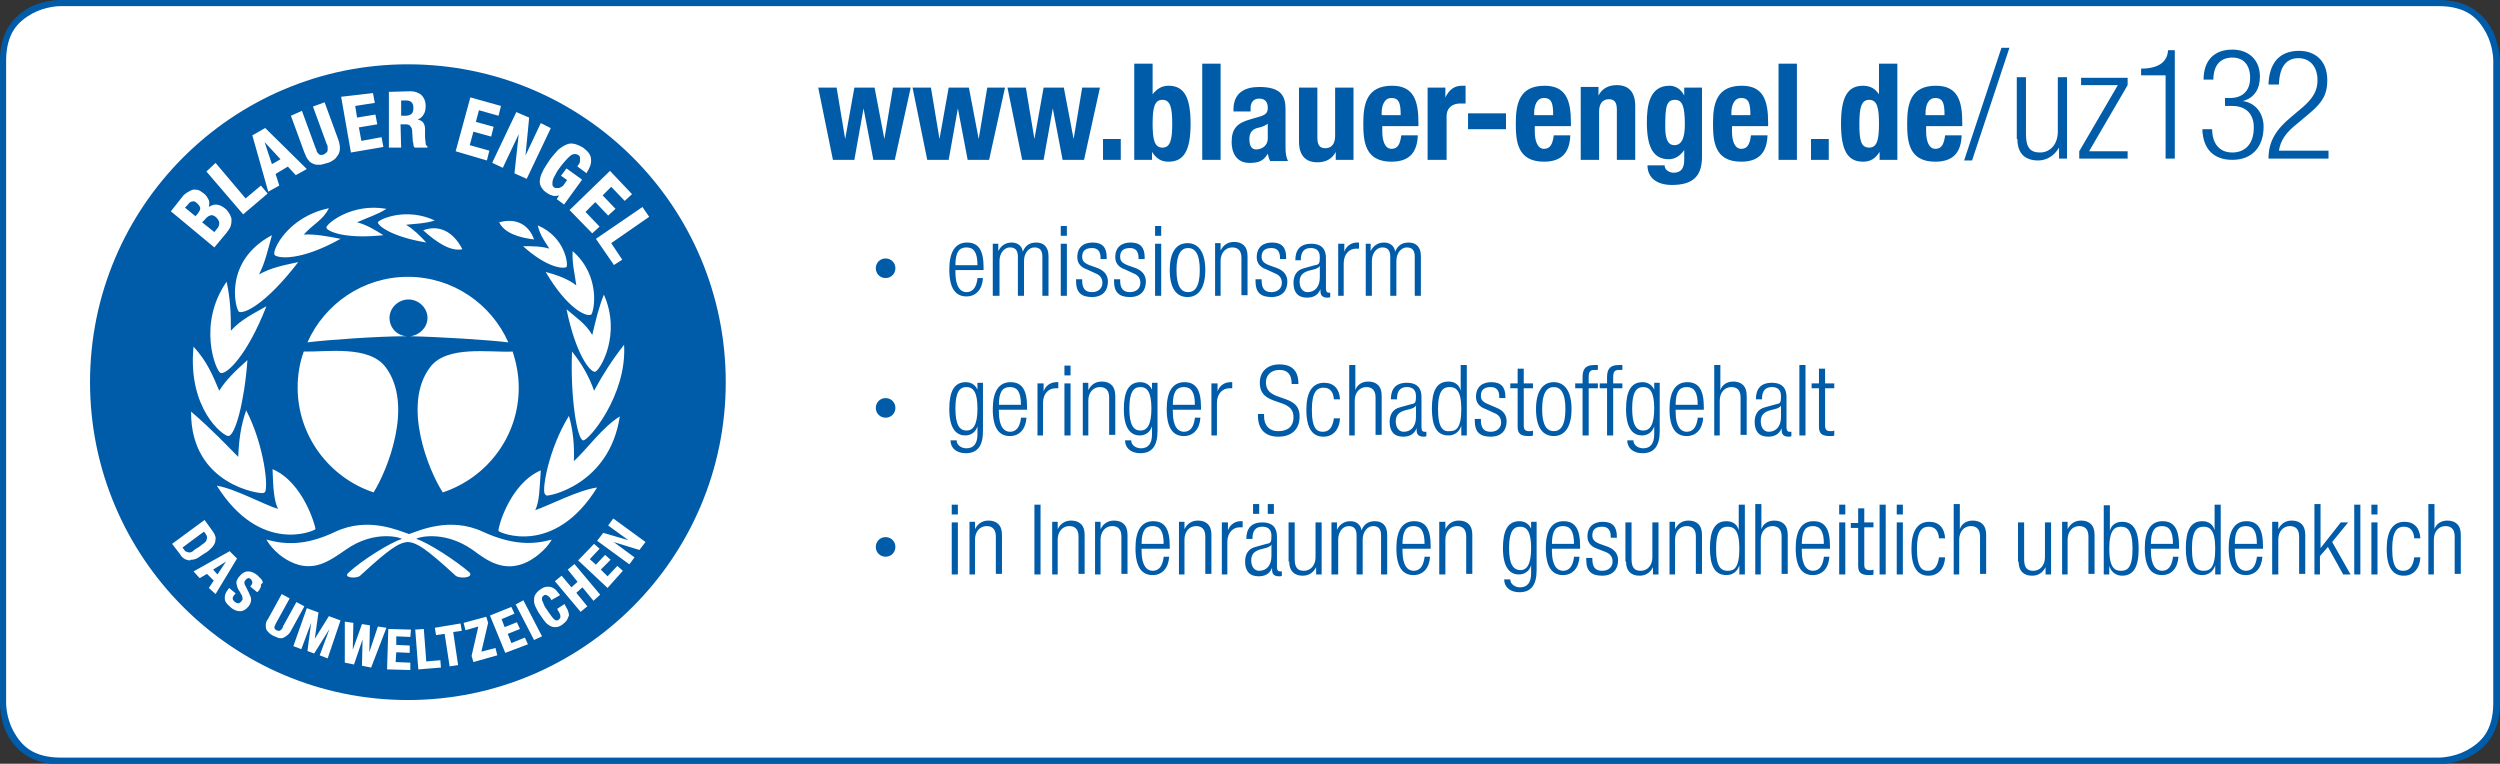
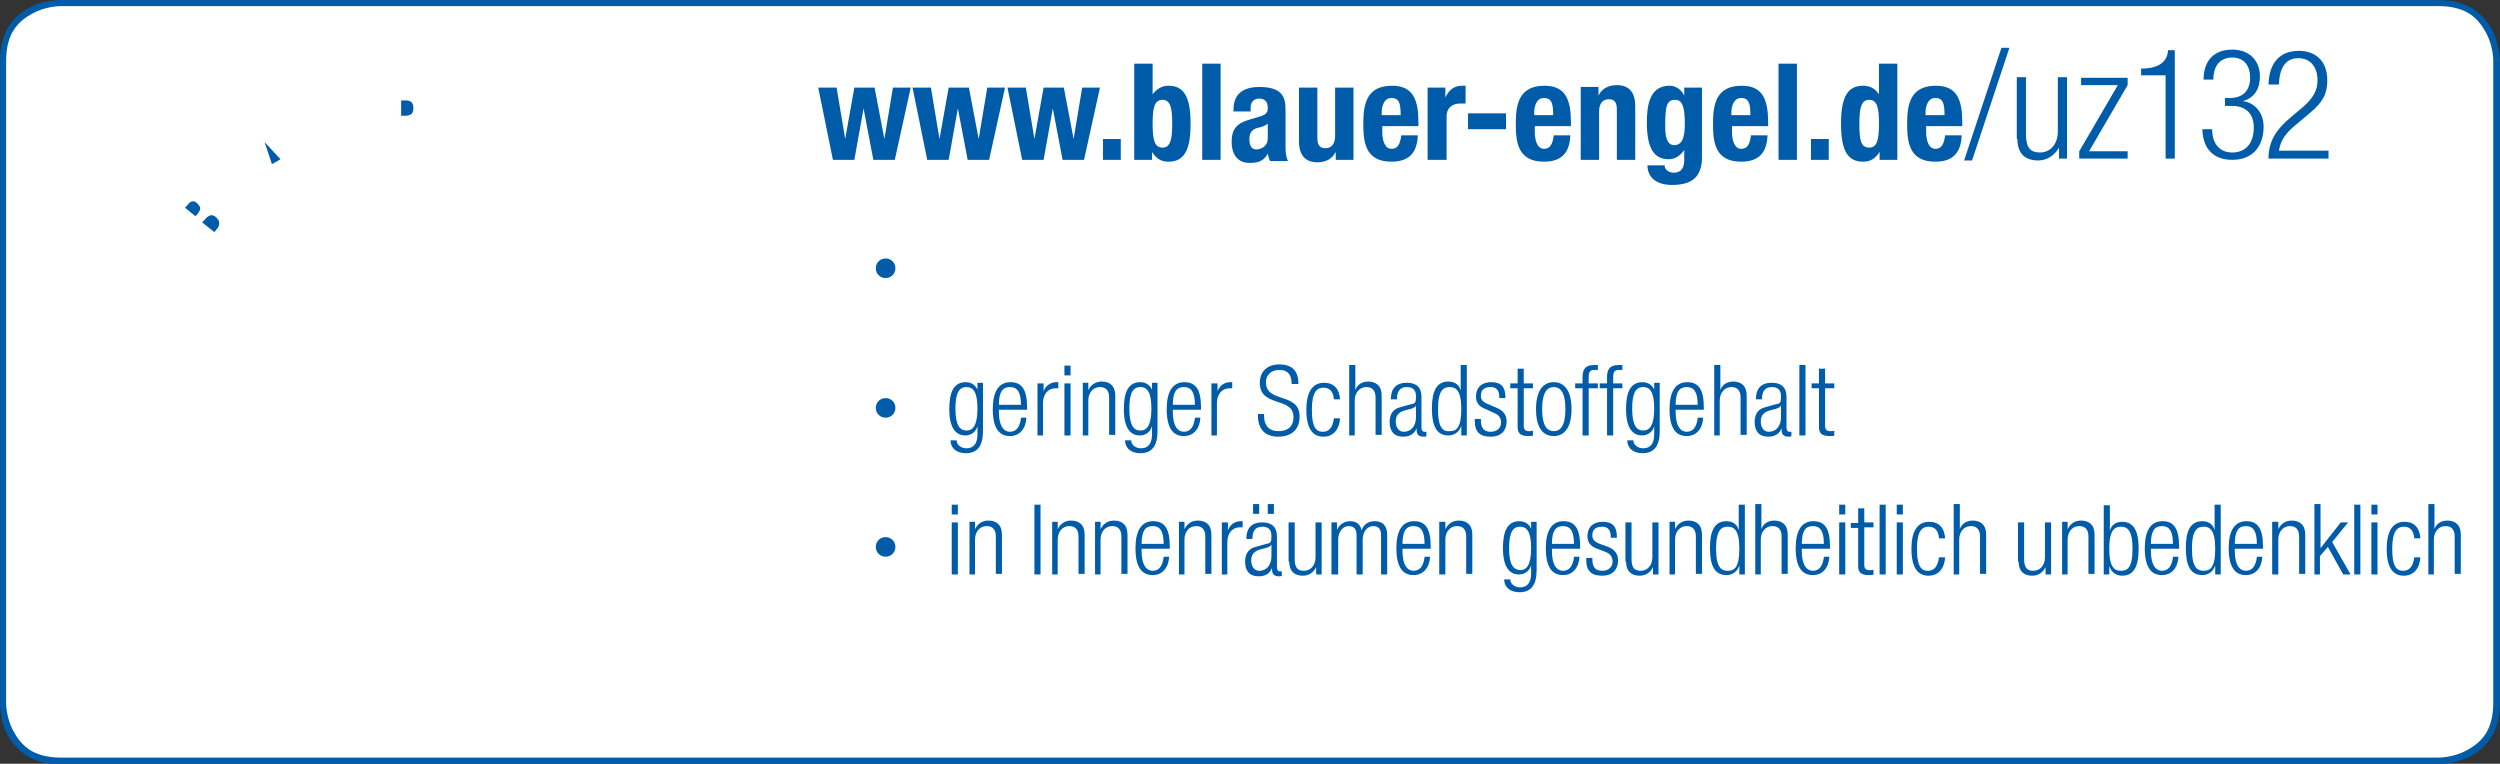
<svg xmlns="http://www.w3.org/2000/svg" xmlns:xlink="http://www.w3.org/1999/xlink" version="1.1" id="Ebene_1" x="0px" y="0px" viewBox="0 0 408.2 124.7" style="enable-background:new 0 0 408.2 124.7;" xml:space="preserve">
  <rect x="0" y="0" width="408.2" height="124.7" fill="#333333" stroke="none" />
  <style type="text/css">
	.st0{clip-path:url(#SVGID_00000147214159187526682170000012126198821233741733_);}
	.st1{clip-path:url(#SVGID_00000175294971435329979200000017867346294237119659_);fill:#FFFFFF;}
	.st2{clip-path:url(#SVGID_00000175294971435329979200000017867346294237119659_);fill:#005CA9;}
	.st3{clip-path:url(#SVGID_00000175294971435329979200000017867346294237119659_);}
	.st4{clip-path:url(#SVGID_00000114031370765257580120000006383864087299035327_);fill:#FFFFFF;}
	.st5{clip-path:url(#SVGID_00000114031370765257580120000006383864087299035327_);fill:#005CA9;}
	.st6{clip-path:url(#SVGID_00000147214159187526682170000012126198821233741733_);fill:#005CA9;}
</style>
  <g>
    <g>
      <defs>
        <rect id="SVGID_1_" width="408.2" height="124.7" />
      </defs>
      <clipPath id="SVGID_00000180366850585628352130000013634343197438478728_">
        <use xlink:href="#SVGID_1_" style="overflow:visible;" />
      </clipPath>
      <g style="clip-path:url(#SVGID_00000180366850585628352130000013634343197438478728_);">
        <defs>
          <rect id="SVGID_00000064346324478969410770000005345825188138929844_" width="408.2" height="124.7" />
        </defs>
        <clipPath id="SVGID_00000121251237860239041770000003778830496066083989_">
          <use xlink:href="#SVGID_00000064346324478969410770000005345825188138929844_" style="overflow:visible;" />
        </clipPath>
        <path style="clip-path:url(#SVGID_00000121251237860239041770000003778830496066083989_);fill:#FFFFFF;" d="M9.9,0.5     c-0.4,0-9.4,0.1-9.4,9.4v104.9c0,0.4,0.1,9.4,9.4,9.4h388.3c0.4,0,9.4-0.1,9.4-9.4V9.9c0-0.4-0.1-9.4-9.4-9.4H9.9L9.9,0.5z" />
        <path style="clip-path:url(#SVGID_00000121251237860239041770000003778830496066083989_);fill:#005CA9;" d="M9.9,0.5l0,0.5     C9.8,1,7.5,1,5.3,2.2c-1.1,0.6-2.2,1.4-3,2.6C1.5,6,1,7.7,1,9.9v104.9v0c0,0.1,0,2.4,1.2,4.6c0.6,1.1,1.4,2.2,2.6,3     c1.2,0.8,2.9,1.3,5.1,1.3h388.3c0.1,0,2.4,0,4.6-1.2c1.1-0.6,2.2-1.4,3-2.6c0.8-1.2,1.3-2.9,1.3-5.1V9.9v0c0-0.1,0-2.4-1.2-4.6     c-0.6-1.1-1.4-2.2-2.6-3c-1.2-0.8-2.9-1.3-5.1-1.3H9.9l0-1h0l0,1L9.9,0.5V1h0V0h388.3c2.4,0,4.3,0.6,5.7,1.5     c2.1,1.4,3.2,3.4,3.7,5.1c0.5,1.7,0.6,3.1,0.6,3.3v104.9c0,2.4-0.6,4.3-1.5,5.7c-1.4,2.1-3.4,3.2-5.1,3.7     c-1.7,0.5-3.1,0.6-3.3,0.6H9.9h0c-2.4,0-4.3-0.6-5.7-1.5c-2.1-1.4-3.2-3.4-3.7-5.1C0,116.4,0,115,0,114.8v0V9.9     c0-2.4,0.6-4.3,1.5-5.7c1.4-2.1,3.4-3.2,5.1-3.7C8.3,0,9.7,0,9.9,0l0,1V0.5z" />
        <g style="clip-path:url(#SVGID_00000121251237860239041770000003778830496066083989_);">
          <defs>
            <rect id="SVGID_00000153690147882809729750000016185410193510967690_" width="133.2" height="124.7" />
          </defs>
          <clipPath id="SVGID_00000049923347783811751080000017559606275325793162_">
            <use xlink:href="#SVGID_00000153690147882809729750000016185410193510967690_" style="overflow:visible;" />
          </clipPath>
          <path style="clip-path:url(#SVGID_00000049923347783811751080000017559606275325793162_);fill:#FFFFFF;" d="M66.6,8.8      C37,8.8,13,32.8,13,62.4S37,116,66.6,116s53.6-24,53.6-53.6S96.2,8.8,66.6,8.8" />
          <polygon style="clip-path:url(#SVGID_00000049923347783811751080000017559606275325793162_);fill:#005CA9;" points="45.8,26       43.2,23.2 44.4,26.8     " />
          <path style="clip-path:url(#SVGID_00000049923347783811751080000017559606275325793162_);fill:#005CA9;" d="M35.4,37.4      c0.3-0.3,0.4-0.6,0.4-1c0-0.3-0.2-0.6-0.5-0.9c-0.2-0.2-0.4-0.3-0.5-0.3c-0.2-0.1-0.3-0.1-0.5,0c-0.1,0-0.3,0.1-0.4,0.2      c-0.1,0.1-0.3,0.2-0.4,0.4L33,36.3l2,1.6L35.4,37.4z" />
          <path style="clip-path:url(#SVGID_00000049923347783811751080000017559606275325793162_);fill:#005CA9;" d="M66.2,18.9      c0.4,0,0.7-0.1,1-0.3c0.2-0.2,0.3-0.5,0.3-1c0-0.8-0.4-1.2-1.2-1.2l-0.8,0l0,2.5L66.2,18.9z" />
          <path style="clip-path:url(#SVGID_00000049923347783811751080000017559606275325793162_);fill:#005CA9;" d="M32.2,33.2      c-0.3-0.3-0.6-0.4-0.8-0.3c-0.3,0-0.5,0.2-0.8,0.6l-0.4,0.4l1.7,1.4l0.3-0.3c0.3-0.4,0.5-0.7,0.5-1      C32.7,33.8,32.5,33.5,32.2,33.2" />
-           <polygon style="clip-path:url(#SVGID_00000049923347783811751080000017559606275325793162_);fill:#005CA9;" points="35.5,93.8       36.9,91.7 34.8,93     " />
-           <path style="clip-path:url(#SVGID_00000049923347783811751080000017559606275325793162_);fill:#005CA9;" d="M33.3,88.7      c0.2-0.2,0.4-0.3,0.4-0.5c0.1-0.2,0.1-0.3,0.1-0.5c0-0.2-0.1-0.3-0.2-0.5l-0.3-0.4l-3.5,2.6l0.3,0.4c0.1,0.2,0.3,0.3,0.4,0.3      c0.1,0,0.2,0.1,0.3,0.1l0.2,0c0.2,0,0.4-0.1,0.6-0.3c0.2-0.2,0.6-0.4,0.9-0.6C32.9,89,33.1,88.8,33.3,88.7" />
-           <path style="clip-path:url(#SVGID_00000049923347783811751080000017559606275325793162_);fill:#005CA9;" d="M66.6,10.5      c-28.6,0-51.9,23.2-51.9,51.9c0,28.6,23.2,51.9,51.9,51.9c28.6,0,51.9-23.2,51.9-51.9C118.5,33.7,95.3,10.5,66.6,10.5       M104.9,33.8l1.1,1.6l-6.2,4.3l1.8,2.7l-1.4,0.9l0-0.1L97.3,39L104.9,33.8z M66.7,48.9c-1.7,0-3.1,1.4-3.1,3      c0,1.6,1.2,2.9,2.8,3c-4.7,0-13,0.6-16.2,1c2.8-6.3,9.1-10.7,16.4-10.7c7.3,0,13.6,4.4,16.4,10.7c-3.2-0.4-11.3-0.9-16-1      c1.6-0.2,2.8-1.5,2.8-3C69.8,50.3,68.4,48.9,66.7,48.9 M48.7,42.8c-5.4,7-8.9,8.5-9.7,8.1c-0.6-0.6-2.5-8.3,5.4-12.5      c-0.8,2.9-1.1,4.4-2.1,6.4C44.3,43.7,46.3,43.3,48.7,42.8 M55.6,39c-6.6,3.7-10.3,3.2-10.8,2.6l0-0.1c-0.3-0.7,2.2-6.1,8.9-7.5      c-1,2-2.5,2.5-4.1,4.3C51.5,38.2,53.6,38.6,55.6,39 M43.5,50c-3.2,8.2-6.5,11.1-7.4,10.9l-0.1,0c-0.8-0.4-3.8-8,1-14.9      c0.6,2.8,0.7,5,0.7,8C39.3,52.2,41.4,51.2,43.5,50 M35.8,63.8c1.1-1.8,2.7-3.3,4.6-5c-0.5,6.9-2,12.3-3.1,12.4      c-0.9,0-6.7-4.5-5.7-14.6C33.8,59,34.7,61.2,35.8,63.8 M38.9,74.6c0.1-2.6,0.4-5.1,1.3-7.6c3,5.8,3.7,13,3,13.4l-0.2,0.1      c-0.3,0.2-11.9-1.2-11.8-13.3C34.9,70.4,37,72.7,38.9,74.6 M45.4,83.1c-0.7-1.4-0.8-3.6-0.9-6.5c5.1,2.2,7,9.4,7,9.7l0,0.1      c-0.2,0.3-9,4.2-16.1-7.1C38.4,79.8,43.1,82.4,45.4,83.1 M48.6,63.3c0-2,0.3-4,1-5.9c3.7,0.1,10.7-1.1,13.4,2.6      c4.6,6.2,0.2,16.9-2,20.4C53.8,78,48.6,71.2,48.6,63.3 M87.8,36.8c4.5,1.9,5,6.4,4.7,6.8l0,0c-0.5,0.3-3.1,0.2-7.1-3.4      c1.5,0,3,0,4.3,0.4C88.8,39.2,88.2,38.4,87.8,36.8 M93.5,41c4.7,4.1,3.5,10,3,10.4l-0.1,0c-0.7,0.3-3.8-1-7.3-7      c1.8,0.5,3.6,1.1,5,2.2C93.8,44.4,93.4,43.1,93.5,41 M98.6,48.1c2.9,6.5-0.6,12.3-1.4,12.6l-0.1,0c-0.8,0-3.1-2.9-4.6-10.2      c1.5,1.3,3.2,2.4,4.2,4.2C97.3,52.2,97.7,50.4,98.6,48.1 M81.5,36.3c2.9-0.8,4.9,0.5,5.7,2.8C84.8,38.8,82.4,38.1,81.5,36.3       M70.2,60c2.7-3.7,9.8-2.4,13.5-2.6c0.6,1.8,1,3.8,1,5.9c0,8-5.2,14.7-12.4,17.1C70,76.9,65.6,66.1,70.2,60 M88.3,76.8      c-0.2,2.9-0.2,5-0.9,6.5c2.3-0.8,7.1-3.3,10.1-3.7c-7,11.3-15.9,7.4-16.1,7.1l0-0.1C81.3,86.2,83.2,79,88.3,76.8 M89.2,80.9      L89,80.7c-0.6-0.4,0.5-7.3,3.9-12.8c0.7,2.5,0.9,4.9,0.8,7.4c2-1.8,4.7-5.6,7.5-7.3C99.5,79.2,89.5,81.1,89.2,80.9 M95.2,71.9      c-1-0.2-2.1-7.2-1.8-14.5c1.6,2,2.8,4.1,3.6,6.4c1.4-2.6,3-5.1,4.9-7.5C102.4,64.6,96,72.1,95.2,71.9 M103.2,31.7l-1.2,1.1      l-2.2-2.3l-1.4,1.4l2.1,2.2l-1.2,1.1L97.2,33l-1.6,1.6l2.3,2.4l-1.2,1.1L93,34.3l6.6-6.4L103.2,31.7z M92.5,23.6      c0.4-0.2,0.9-0.2,1.3-0.1c0.4,0.1,0.9,0.3,1.4,0.6c0.8,0.6,1.3,1.2,1.3,1.9c0.1,0.7-0.2,1.4-0.7,2.2l0,0.1l-1.5-1.1l0-0.1      c0.1-0.1,0.2-0.3,0.3-0.4c0.1-0.2,0.1-0.3,0.1-0.5c0-0.2,0-0.3,0-0.5c0-0.1-0.1-0.3-0.3-0.4c-0.3-0.2-0.7-0.2-1.1,0      c-0.4,0.3-1,0.9-1.7,1.8c-0.3,0.4-0.6,0.8-0.8,1.2c-0.2,0.4-0.4,0.7-0.5,1c-0.1,0.3-0.1,0.5-0.1,0.8c0,0.2,0.1,0.4,0.3,0.5      c0.1,0.1,0.2,0.1,0.3,0.1s0.3,0,0.4,0c0.2,0,0.3-0.1,0.5-0.2c0.2-0.1,0.3-0.2,0.4-0.4l0.5-0.7l-1-0.7l0.9-1.2l2.5,1.8l0,0.1      l-2.9,4l-1.2-0.9l0.4-0.6c-0.3,0.1-0.6,0.1-0.9,0.1c-0.3-0.1-0.7-0.2-1.1-0.5c-0.5-0.3-0.8-0.7-1-1.1c-0.2-0.4-0.2-0.8-0.1-1.3      c0.1-0.5,0.3-0.9,0.6-1.5c0.3-0.5,0.7-1.1,1.1-1.7c0.5-0.6,0.9-1.1,1.3-1.5C91.6,24.1,92,23.8,92.5,23.6 M86.4,19.2l-0.6,6.2      l2.5-5.3l1.6,0.8l0,0.1L86,29.2l-2-0.9l0.7-6.4l-2.6,5.5l-1.7-0.8l0-0.1l3.9-8.2L86.4,19.2z M74.4,24.7l2.4-8.8l5,1.4l-0.4,1.6      L78.2,18l-0.5,1.9l2.9,0.8l-0.4,1.6l-2.9-0.8l-0.6,2.2l3.2,0.9l-0.4,1.6L74.4,24.7L74.4,24.7z M75.5,40.7      c-2,0.4-4.3-1.2-6.4-3.1C71.5,36.7,73.9,37.6,75.5,40.7 M66.3,36.7c1.3,0.8,2.3,1.8,3.3,2.9c-5.9-1-7.9-2.8-7.9-3.3l0,0      c0.2-0.5,4.6-2.5,9.3-0.3C69.4,36.5,68.2,36.5,66.3,36.7 M67,14.9c0.7,0,1.3,0.2,1.8,0.6c0.4,0.4,0.7,1,0.7,1.8      c0,0.6-0.1,1.1-0.4,1.5c-0.2,0.3-0.5,0.6-0.9,0.7c0.3,0.1,0.6,0.2,0.8,0.4c0.2,0.2,0.4,0.6,0.4,1.1c0,0.2,0,0.4,0,0.6      c0,0.2,0,0.4,0,0.7c0,0.5,0.1,0.8,0.1,1.1c0,0.2,0.1,0.4,0.3,0.5l0,0l0,0.2l-2.1,0l0,0c-0.1-0.1-0.2-0.3-0.2-0.5      c0-0.2,0-0.3-0.1-0.5l-0.1-1.7c0-0.3-0.1-0.6-0.3-0.8c-0.1-0.2-0.4-0.3-0.7-0.3l-0.9,0l0.1,3.8l-2,0L63.5,15L67,14.9z       M58.3,36.3c1.6,0.4,3,1.3,4.3,2.1c-6.5,0.7-9.2-0.7-9.3-1.2l0-0.1c0.1-0.6,4.1-4,9.8-3C61.5,35.1,60.3,35.4,58.3,36.3       M60.9,15.2l0.3,1.6L58,17.3l0.3,1.9l3-0.5l0.3,1.6l-3,0.5l0.4,2.2l3.3-0.6l0.3,1.6l-5.3,0.9l-1.6-9.1L60.9,15.2z M49.3,18.1      l2.2,6c0.1,0.2,0.2,0.4,0.2,0.6c0.1,0.2,0.2,0.3,0.3,0.4c0.1,0.1,0.2,0.2,0.4,0.2c0.1,0,0.3,0,0.5-0.1c0.2-0.1,0.3-0.2,0.4-0.3      c0.1-0.1,0.2-0.2,0.2-0.4c0-0.1,0-0.3,0-0.5c0-0.2-0.1-0.4-0.2-0.6l-2.2-6l1.9-0.7l2.2,6c0.2,0.5,0.3,1,0.3,1.5      c0,0.4-0.1,0.8-0.3,1.1c-0.2,0.3-0.4,0.6-0.7,0.8c-0.3,0.2-0.6,0.4-1,0.5c-0.4,0.1-0.7,0.2-1.1,0.3c-0.1,0-0.2,0-0.4,0      c-0.2,0-0.5,0-0.7-0.1c-0.3-0.1-0.7-0.3-0.9-0.6c-0.3-0.3-0.5-0.8-0.7-1.3l-2.2-6L49.3,18.1z M43.3,20.9l6.8,6.7l-1.8,1      l-1.3-1.4l-2,1.2l0.6,1.9l-1.8,1l-2.6-9.2L43.3,20.9z M35.2,26.6l4.9,5.8l2.5-2.1l1.1,1.3l-4,3.4l-6-7L35.2,26.6z M29.8,32.1      c0.2-0.3,0.5-0.5,0.8-0.7c0.3-0.2,0.6-0.3,0.8-0.4c0.3-0.1,0.6,0,0.9,0c0.3,0.1,0.6,0.3,1,0.6c0.4,0.3,0.6,0.7,0.8,1.1      c0.1,0.3,0.1,0.7,0,1.1c0.3-0.2,0.7-0.4,1.1-0.4h0c0.5,0,1,0.2,1.5,0.6c0.3,0.2,0.5,0.5,0.7,0.8c0.2,0.3,0.3,0.6,0.4,0.9      c0,0.3,0,0.7-0.1,1.1c-0.1,0.4-0.4,0.8-0.7,1.2l-2,2.4l-7.1-5.9L29.8,32.1z M31,91.5c-0.3,0-0.5-0.1-0.8-0.2      c-0.3-0.2-0.6-0.4-0.8-0.8l-1.3-1.7l5.3-3.9l1.3,1.8c0.3,0.4,0.4,0.7,0.5,1c0,0.3,0,0.6-0.1,0.9c-0.1,0.3-0.3,0.6-0.6,0.9      c-0.3,0.3-0.6,0.6-1,0.8c-0.5,0.3-0.9,0.6-1.2,0.8c-0.4,0.2-0.7,0.3-1.1,0.3L31,91.5 M34.1,96l0.8-1.2l-1.1-1.1l-1.2,0.7l-1-1.1      l5.9-3.3l1.2,1.2l-3.5,5.8L34.1,96z M42.6,95.8c-0.1,0.2-0.2,0.5-0.4,0.7L42,96.7l-1.1-0.9l0-0.1c0.2-0.2,0.3-0.4,0.3-0.6      c0-0.2-0.1-0.3-0.2-0.5c-0.1-0.1-0.2-0.1-0.3-0.2l-0.2,0l-0.2,0.1l-0.2,0.2c-0.1,0.1-0.2,0.3-0.2,0.4c0,0.1,0,0.3,0.2,0.6l0.5,1      c0.1,0.2,0.2,0.5,0.3,0.7c0.1,0.2,0.1,0.4,0.1,0.6c0,0.2-0.1,0.3-0.1,0.5c-0.1,0.2-0.2,0.3-0.3,0.5c-0.4,0.5-0.9,0.8-1.4,0.8h0      c-0.5,0-1.1-0.2-1.6-0.7c-0.6-0.5-0.9-0.9-0.9-1.4c0-0.5,0.1-0.9,0.5-1.4l0.2-0.3l1.1,0.9l-0.2,0.2c-0.1,0.1-0.2,0.2-0.2,0.3      c-0.1,0.1-0.1,0.2-0.1,0.3c0,0.1,0,0.2,0.1,0.3c0.1,0.1,0.1,0.2,0.3,0.3c0.1,0.1,0.3,0.2,0.5,0.2c0.2,0,0.3-0.1,0.5-0.3      c0.1-0.1,0.1-0.2,0.2-0.3c0-0.1,0-0.2,0-0.3c0-0.1-0.1-0.2-0.1-0.4c-0.1-0.1-0.2-0.3-0.3-0.5c-0.2-0.3-0.3-0.5-0.4-0.7      c-0.1-0.2-0.1-0.5-0.2-0.7c0-0.2,0-0.4,0.1-0.6c0.1-0.2,0.2-0.4,0.4-0.6c0.4-0.5,0.9-0.8,1.4-0.8c0.5,0,1,0.2,1.5,0.6      c0.2,0.2,0.4,0.4,0.6,0.6c0.2,0.2,0.3,0.4,0.3,0.7C42.6,95.3,42.6,95.5,42.6,95.8 M46.8,103.8c-0.2,0.2-0.5,0.3-0.7,0.4      c-0.1,0-0.2,0-0.3,0c-0.2,0-0.3,0-0.5-0.1c-0.2-0.1-0.5-0.2-0.7-0.3c-0.2-0.1-0.5-0.3-0.6-0.4c-0.2-0.2-0.4-0.4-0.5-0.6      c-0.1-0.2-0.1-0.5-0.1-0.8c0-0.3,0.1-0.6,0.4-1l2.2-4l1.3,0.7l-2.2,4c-0.1,0.1-0.1,0.3-0.2,0.4c0,0.1-0.1,0.2-0.1,0.3      c0,0.1,0,0.2,0.1,0.3c0.1,0.1,0.1,0.2,0.3,0.2c0.1,0.1,0.2,0.1,0.3,0.1c0.1,0,0.2,0,0.3-0.1c0.1-0.1,0.2-0.1,0.2-0.2      c0.1-0.1,0.2-0.2,0.2-0.4l2.2-4l1.3,0.7l-2.2,4C47.3,103.4,47,103.7,46.8,103.8 M53.5,107.5l-1.3-0.5l1.6-4.3l-2.5,4l-1.1-0.4      l0.6-4.6l-1.6,4.3l-1.3-0.5l2.2-6.2l1.9,0.7l-0.6,4.3l2.3-3.7l1.9,0.7L53.5,107.5z M60.6,109l-1.5-0.3l0.1-4.3l-1.4,4.1      l-1.5-0.3l0-6.7l1.4,0.2l-0.1,4.4l1.5-4.2l1.3,0.2l-0.1,4.4l1.4-4.2l1.4,0.2L60.6,109z M67,104l-2.3-0.1l0,1.4l2.2,0.1l0,1.2      l-2.2-0.1l-0.1,1.6l2.4,0.1l0,1.2l-3.8-0.1l0.2-6.6l3.7,0.1L67,104z M68.3,109.3l-0.5-6.5l1.4-0.1l0.4,5.3l2.3-0.2L72,109      L68.3,109.3z M74.8,108.6l-1.4,0.2l0-0.1l-0.8-5.2l-1.4,0.2l-0.2-1.2l4.2-0.7l0.2,1.2l-1.4,0.2L74.8,108.6z M74.4,94      c-4.8-4.4-6.3-5.4-7.8-5.5c-1.5,0.1-3,1.1-7.8,5.5c-0.5,0.5-2.9,0.4-1.9-0.5c2.3-2.1,6.8-4.9,8.7-5.5c0.2-0.1-4.3-1.7-9.2,1.8      c-2.5,1.7-5.2,3.8-9,1.9c-2.8-1.4-3.9-3.6-3.9-3.6c2.9,0.8,6.3,1.1,11.3-1.3c5.4-2.5,10.4-0.1,12,0.4c1.5-0.5,6.6-2.9,12-0.4      c5,2.3,8.4,2.1,11.3,1.3c0,0-1.1,2.1-3.9,3.6c-3.8,1.9-6.6-0.1-9-1.9c-5-3.5-9.5-1.9-9.2-1.8c1.9,0.6,6.4,3.5,8.7,5.5      C77.3,94.4,75,94.5,74.4,94 M77.3,108.1l-0.3-1l1.1-4.8l-2.1,0.6l-0.3-1.2l3.7-1l0.3,1l0,0l-1.1,4.7l2.3-0.6l0.3,1.2L77.3,108.1      z M82.5,106.6l-2.5-6.1l3.5-1.4l0.5,1.1l-2.1,0.9l0.5,1.3l2-0.8l0.5,1.1l-2,0.8l0.6,1.5l2.2-0.9l0.5,1.1L82.5,106.6z       M87.2,104.5l-3-5.8l1.3-0.7l0,0.1l3,5.8L87.2,104.5z M92.6,101.2c-0.2,0.3-0.4,0.5-0.8,0.8c-0.4,0.3-0.8,0.4-1.1,0.4l-0.1,0      c-0.3,0-0.6-0.1-0.8-0.2c-0.3-0.2-0.6-0.4-0.8-0.7c-0.3-0.3-0.5-0.7-0.8-1.1c-0.3-0.4-0.5-0.8-0.7-1.2c-0.2-0.4-0.3-0.7-0.3-1.1      c0-0.3,0-0.7,0.2-1c0.2-0.3,0.4-0.6,0.9-0.9c0.4-0.3,0.8-0.4,1.1-0.4c0.3,0,0.6,0,0.9,0.2c0.2,0.1,0.5,0.3,0.6,0.5      c0.2,0.2,0.3,0.4,0.5,0.6l0,0.1L90,98l0-0.1c-0.2-0.4-0.5-0.6-0.7-0.7c-0.2-0.1-0.4-0.1-0.6,0.1c-0.1,0.1-0.2,0.2-0.2,0.3      c0,0.1,0,0.3,0,0.4c0.1,0.2,0.2,0.4,0.3,0.7c0.1,0.3,0.3,0.6,0.6,1c0.3,0.4,0.5,0.7,0.7,1c0.2,0.2,0.3,0.4,0.5,0.5      c0.1,0.1,0.2,0.1,0.3,0.1l0,0c0.1,0,0.2,0,0.3-0.1l0.2-0.2c0.1-0.1,0.1-0.2,0.1-0.3c0-0.1,0-0.3-0.1-0.5      c-0.1-0.2-0.2-0.4-0.4-0.7l0-0.1l1.2-0.8l0,0.1c0.2,0.3,0.3,0.6,0.5,0.9c0.1,0.3,0.2,0.6,0.2,0.9      C92.8,100.7,92.7,101,92.6,101.2 M96.9,98.1l-1.8-2.2l-1,0.9l1.8,2.2l-1.1,0.9l-4.2-5l1.1-0.9l1.6,1.9l1-0.9L92.7,93l1.1-0.9      l4.2,5L96.9,98.1z M99.2,96L99.2,96l-4.8-4.5l2.6-2.7l0.9,0.8l-1.6,1.7l1,0.9l1.5-1.6l0.9,0.8L98.1,93l1.1,1.1l1.6-1.7l0.9,0.8      L99.2,96z M104.4,89.8l-4.2-1.3l3.4,2.5l-0.8,1.1l-0.1,0l-5.2-3.8l1-1.3l4.1,1.2l-3.3-2.4l0.8-1.1l0.1,0l5.2,3.8L104.4,89.8z" />
        </g>
      </g>
      <path style="clip-path:url(#SVGID_00000180366850585628352130000013634343197438478728_);fill:#005CA9;" d="M314.4,18.9v-0.5    c0-1.1,0.4-2.4,1.6-2.4c1.3,0,1.5,1,1.5,2.8H314.4z M320.4,20.7V20c0-3.6-0.8-6-4.3-6c-4.1,0-4.7,2.9-4.7,6.1    c0,2.9,0.2,6.3,4.6,6.3c2.9,0,4.2-1.5,4.3-4.3h-2.7c-0.2,1.5-0.6,2.2-1.6,2.2c-1.1,0-1.5-1.4-1.5-2.8v-0.9H320.4z M306.9,26.1h2.9    V10.4h-3v5h0c-0.6-0.9-1.4-1.4-2.6-1.4c-2.5,0-3.6,1.8-3.6,6.2s1.1,6.2,3.6,6.2c1.2,0,2-0.5,2.7-1.6h0V26.1z M303.6,20.2    c0-2.6,0.3-3.9,1.6-3.9c1.3,0,1.6,1.3,1.6,3.9s-0.3,3.9-1.6,3.9C303.8,24.1,303.6,22.8,303.6,20.2z M295.7,22.7v3.4h2.9v-3.4    H295.7z M290.4,26.1h3V10.4h-3V26.1z M282.7,18.9v-0.5c0-1.1,0.4-2.4,1.6-2.4c1.3,0,1.5,1,1.5,2.8H282.7z M288.7,20.7V20    c0-3.6-0.8-6-4.3-6c-4.1,0-4.7,2.9-4.7,6.1c0,2.9,0.2,6.3,4.6,6.3c2.9,0,4.2-1.5,4.3-4.3h-2.7c-0.2,1.5-0.6,2.2-1.6,2.2    c-1.1,0-1.5-1.4-1.5-2.8v-0.9H288.7z M271.9,20.6c0-3.2,0.2-4.3,1.6-4.3c1.2,0,1.6,1.1,1.6,4c0,2-0.4,3.4-1.7,3.4    S271.9,22.2,271.9,20.6z M275,14.3v1.3h0c-0.6-1.2-1.6-1.6-2.4-1.6c-3.3,0-3.7,3.3-3.7,6c0,4.3,1.2,6,3.6,6c1,0,1.9-0.6,2.5-1.5h0    v1.6c0,1.2-0.4,2.1-1.7,2.1c-0.4,0-0.7-0.1-1-0.3s-0.5-0.5-0.5-0.9H269c0,2,1.5,3.2,4,3.2c3.5,0,4.9-1.5,4.9-4.6V14.3H275z     M258.1,26.1h3v-7.9c0-1.3,0.6-2,1.6-2c0.9,0,1.3,0.5,1.3,1.7v8.2h3v-8.8c0-2.3-1.1-3.4-3-3.4c-1.3,0-2.4,0.5-3,1.7h0v-1.4h-2.9    V26.1z M250.5,18.9v-0.5c0-1.1,0.4-2.4,1.6-2.4c1.3,0,1.5,1,1.5,2.8H250.5z M256.5,20.7V20c0-3.6-0.8-6-4.3-6    c-4.1,0-4.7,2.9-4.7,6.1c0,2.9,0.2,6.3,4.6,6.3c2.9,0,4.2-1.5,4.3-4.3h-2.7c-0.2,1.5-0.6,2.2-1.6,2.2c-1.1,0-1.5-1.4-1.5-2.8v-0.9    H256.5z M239.7,18.5v2.6h6.2v-2.6H239.7z M233.2,26.1h3V19c0-1.6,1.2-2.1,2.2-2.1c0.3,0,0.6,0,0.9,0V14c-0.2,0-0.4,0-0.6,0    c-1.3,0-2.1,0.7-2.7,1.9h0v-1.6h-2.9V26.1z M225.6,18.9v-0.5c0-1.1,0.4-2.4,1.6-2.4c1.3,0,1.5,1,1.5,2.8H225.6z M231.6,20.7V20    c0-3.6-0.8-6-4.3-6c-4.1,0-4.7,2.9-4.7,6.1c0,2.9,0.2,6.3,4.6,6.3c2.9,0,4.2-1.5,4.3-4.3h-2.7c-0.2,1.5-0.6,2.2-1.6,2.2    c-1.1,0-1.5-1.4-1.5-2.8v-0.9H231.6z M218.1,26.1h2.9V14.3h-3v7.9c0,1.3-0.6,2-1.6,2c-0.9,0-1.3-0.5-1.3-1.7v-8.2h-3v8.8    c0,2.3,1.1,3.4,3,3.4c1.3,0,2.4-0.5,3-1.7h0V26.1z M207,22.6c0,1.3-1.1,1.8-1.9,1.8s-1.1-0.7-1.1-1.7c0-1.1,0.5-1.7,1.7-1.9    c0.4-0.1,0.9-0.3,1.3-0.6V22.6z M204.2,17.9v-0.3c0-0.9,0.5-1.5,1.4-1.5c1,0,1.4,0.6,1.4,1.5c0,0.8-0.3,1.1-1.2,1.4l-1.7,0.5    c-2.1,0.6-3,1.5-3,3.7c0,1.6,0.7,3.4,2.9,3.4c1.5,0,2.3-0.3,3-1.5h0c0.1,0.4,0.2,0.9,0.4,1.2h2.9c-0.3-0.7-0.4-1.2-0.4-2.3v-6.2    c0-2.1-0.7-3.6-4.3-3.6c-2.3,0-4.2,0.9-4.2,3.7v0.3H204.2z M196.3,26.1h3V10.4h-3V26.1z M185.2,26.1h2.9v-1.3h0    c0.7,1.1,1.5,1.6,2.7,1.6c2.5,0,3.6-1.8,3.6-6.2s-1.1-6.2-3.6-6.2c-1.1,0-1.9,0.5-2.6,1.4h0v-5h-3V26.1z M188.2,20.2    c0-2.6,0.3-3.9,1.6-3.9c1.3,0,1.6,1.3,1.6,3.9s-0.3,3.9-1.6,3.9C188.5,24.1,188.2,22.8,188.2,20.2z M180.1,22.7v3.4h2.9v-3.4    H180.1z M166.9,26.1h3.5l1.5-8.4h0l1.6,8.4h3.5l2.6-11.8h-2.9l-1.4,8.4h0l-1.6-8.4h-3.3l-1.5,8.4h0l-1.4-8.4h-3L166.9,26.1z     M151.4,26.1h3.5l1.5-8.4h0l1.6,8.4h3.5l2.6-11.8h-2.9l-1.4,8.4h0l-1.6-8.4h-3.3l-1.5,8.4h0l-1.4-8.4h-3L151.4,26.1z M136,26.1    h3.5l1.5-8.4h0l1.6,8.4h3.5l2.6-11.8h-2.9l-1.4,8.4h0l-1.6-8.4h-3.3l-1.5,8.4h0l-1.4-8.4h-3L136,26.1z" />
      <path style="clip-path:url(#SVGID_00000180366850585628352130000013634343197438478728_);fill:#005CA9;" d="M372.1,13.8    c0.1-2.9,1.2-4.3,3.2-4.3c1.8,0,3.1,1.3,3.1,3.6c0,1.7-0.7,2.9-2.4,4.4l-1.9,1.6c-2.4,2-3.7,3.9-3.7,6.8h9.8v-1.3h-8.1    c0.3-1.8,1.2-3,3.1-4.5l1.9-1.6c2.3-1.9,2.9-3.3,2.9-5.4c0-3.4-2.2-4.8-4.6-4.8c-3.3,0-4.9,2.1-5,5.5H372.1z M363.3,17.3h1.2    c2.1,0,3.5,1.2,3.5,3.5c0,3-1.7,4.1-3.5,4.1c-2.3,0-3.3-1.7-3.3-3.8h-1.6c0.1,3.3,1.9,5,4.9,5c3.3,0,5.1-2.2,5.1-5.4    c0-2.2-1.3-3.9-3.4-4.2v0c1.9-0.5,2.8-2,2.8-4c0-2.7-1.8-4.4-4.5-4.4c-3.1,0-4.7,1.9-4.7,4.9h1.6c0-2.5,1.3-3.6,3.1-3.6    c1.9,0,2.9,1.3,2.9,3.3c0,2.1-1.2,3.3-3.3,3.3h-0.8V17.3z M353.6,25.9h1.5V8.2h-1.1c-0.1,1.8-1.4,3-4.4,3v1.1h4V25.9z M339.5,25.9    h7.9v-1.2h-6.3l6.3-10.8v-1.2h-7.6v1.2h6l-6.3,10.8V25.9z M329.4,22.7c0,2.5,1.4,3.5,3.4,3.5c1.3,0,2.6-0.7,3.4-2.1h0v1.8h1.3    V12.6h-1.5v8.9c0,2-1.2,3.4-2.9,3.4c-1.6,0-2.3-0.8-2.3-3v-9.3h-1.5V22.7z M326.8,7.8l-6.1,18.4h1.3l6.1-18.4H326.8z" />
      <path style="clip-path:url(#SVGID_00000180366850585628352130000013634343197438478728_);fill:#005CA9;" d="M143,43.8    c0,0.9,0.7,1.6,1.6,1.6s1.6-0.7,1.6-1.6c0-0.9-0.7-1.6-1.6-1.6S143,42.9,143,43.8z" />
-       <path style="clip-path:url(#SVGID_00000180366850585628352130000013634343197438478728_);fill:#005CA9;" d="M223,48.3h1v-5.7    c0-1.3,0.8-2.2,1.7-2.2c0.9,0,1.3,0.5,1.3,1.5v6.4h1v-5.7c0-1.3,0.8-2.2,1.7-2.2c0.9,0,1.3,0.5,1.3,1.5v6.4h1v-6.5    c0-1.5-0.8-2.2-2-2.2c-1.1,0-1.8,0.5-2.2,1.5h0c-0.1-0.9-0.8-1.5-1.8-1.5c-0.9,0-1.7,0.4-2.2,1.4h0v-1.2H223V48.3z M218.4,48.3h1    V43c0-1.6,1-2.4,2-2.4c0.1,0,0.3,0,0.5,0v-1c-0.1,0-0.2,0-0.3,0c-1,0-1.8,0.6-2.1,1.5h0v-1.3h-1V48.3z M215.5,45.3    c0,1.5-0.8,2.4-2,2.4c-0.8,0-1.3-0.7-1.3-1.7c0-1,0.5-1.5,1.5-1.8l0.8-0.2c0.4-0.1,0.9-0.3,1-0.6h0V45.3z M212.4,42.4    c0-1.2,0.5-1.9,1.6-1.9c0.9,0,1.5,0.4,1.5,1.5c0,1-0.1,1.2-0.8,1.3l-1.8,0.5c-1.2,0.3-1.7,1.2-1.7,2.4c0,1.5,0.7,2.4,2.2,2.4    c0.9,0,1.8-0.3,2.2-1.4h0v0.3c0,0.9,0.5,1.1,1.2,1.1c0.1,0,0.3,0,0.4-0.1v-0.7H217c-0.3,0-0.5-0.2-0.5-0.7v-5    c0-1.3-0.6-2.3-2.4-2.3c-1.8,0-2.6,1-2.6,2.7H212.4z M208.1,44.6c0.8,0.3,1.2,0.8,1.2,1.6c0,0.9-0.7,1.5-1.7,1.5    c-1.1,0-1.6-0.6-1.6-1.9v-0.2h-1v0.3c0,1.9,0.9,2.6,2.6,2.6c1.8,0,2.6-1.1,2.6-2.5c0-0.9-0.4-1.7-1.6-2.2l-1.4-0.5    c-1-0.4-1.2-0.8-1.2-1.4c0-0.8,0.4-1.4,1.6-1.4c0.9,0,1.4,0.5,1.4,1.6v0.2h1V42c0-1.6-0.7-2.4-2.3-2.4c-1.4,0-2.5,0.7-2.5,2.4    c0,0.8,0.4,1.6,1.6,2L208.1,44.6z M198.3,48.3h1v-5.7c0-1.3,0.8-2.2,1.9-2.2c1,0,1.5,0.6,1.5,1.7v6.1h1v-6.4    c0-1.6-0.9-2.3-2.2-2.3c-0.9,0-1.7,0.4-2.2,1.4h0v-1.2h-0.9V48.3z M192.1,44.1c0-2.7,0.8-3.6,1.9-3.6s1.9,0.9,1.9,3.6    c0,2.7-0.8,3.6-1.9,3.6S192.1,46.8,192.1,44.1z M191,44.1c0,3,1.1,4.4,2.9,4.4s2.9-1.5,2.9-4.4c0-2.9-1.1-4.4-2.9-4.4    S191,41.1,191,44.1z M188.6,38.5h1v-1.6h-1V38.5z M188.6,48.3h1v-8.5h-1V48.3z M185,44.6c0.8,0.3,1.2,0.8,1.2,1.6    c0,0.9-0.7,1.5-1.7,1.5c-1.1,0-1.6-0.6-1.6-1.9v-0.2h-1v0.3c0,1.9,0.9,2.6,2.6,2.6c1.8,0,2.6-1.1,2.6-2.5c0-0.9-0.4-1.7-1.6-2.2    l-1.4-0.5c-1-0.4-1.2-0.8-1.2-1.4c0-0.8,0.4-1.4,1.6-1.4c0.9,0,1.4,0.5,1.4,1.6v0.2h1V42c0-1.6-0.7-2.4-2.3-2.4    c-1.4,0-2.5,0.7-2.5,2.4c0,0.8,0.4,1.6,1.6,2L185,44.6z M178.8,44.6c0.8,0.3,1.2,0.8,1.2,1.6c0,0.9-0.7,1.5-1.7,1.5    c-1.1,0-1.6-0.6-1.6-1.9v-0.2h-1v0.3c0,1.9,0.9,2.6,2.6,2.6c1.8,0,2.6-1.1,2.6-2.5c0-0.9-0.4-1.7-1.6-2.2l-1.4-0.5    c-1-0.4-1.2-0.8-1.2-1.4c0-0.8,0.4-1.4,1.6-1.4c0.9,0,1.4,0.5,1.4,1.6v0.2h1V42c0-1.6-0.7-2.4-2.3-2.4c-1.4,0-2.5,0.7-2.5,2.4    c0,0.8,0.4,1.6,1.6,2L178.8,44.6z M173.2,38.5h1v-1.6h-1V38.5z M173.2,48.3h1v-8.5h-1V48.3z M162.2,48.3h1v-5.7    c0-1.3,0.8-2.2,1.7-2.2c0.9,0,1.3,0.5,1.3,1.5v6.4h1v-5.7c0-1.3,0.8-2.2,1.7-2.2c0.9,0,1.3,0.5,1.3,1.5v6.4h1v-6.5    c0-1.5-0.8-2.2-2-2.2c-1.1,0-1.8,0.5-2.2,1.5h0c-0.1-0.9-0.8-1.5-1.8-1.5c-0.9,0-1.7,0.4-2.2,1.4h0v-1.2h-0.9V48.3z M156,43.3    c0-2.1,0.6-2.9,1.8-2.9s1.8,0.8,1.8,2.9H156z M159.6,45.5c-0.2,1.5-0.8,2.2-1.8,2.2c-0.9,0-1.8-0.8-1.8-3.2v-0.4h4.6v-0.4    c0-2.8-0.8-4.1-2.7-4.1c-1.9,0-2.9,1.5-2.9,4.4c0,3.2,1.1,4.4,2.8,4.4c1.6,0,2.6-1.2,2.7-3H159.6z" />
      <path style="clip-path:url(#SVGID_00000180366850585628352130000013634343197438478728_);fill:#005CA9;" d="M143,66.6    c0,0.9,0.7,1.6,1.6,1.6s1.6-0.7,1.6-1.6s-0.7-1.6-1.6-1.6S143,65.7,143,66.6z" />
      <path style="clip-path:url(#SVGID_00000180366850585628352130000013634343197438478728_);fill:#005CA9;" d="M297,69.7    c0,1.1,0.5,1.5,1.8,1.5c0.3,0,0.6,0,0.7-0.1v-0.8c-0.2,0.1-0.4,0.1-0.6,0.1c-0.6,0-0.9-0.2-0.9-0.9v-6.1h1.5v-0.8H298v-2.4h-1v2.4    h-1.2v0.8h1.2V69.7z M293.8,71.1h1V59.6h-1V71.1z M290.8,68.1c0,1.5-0.8,2.4-2,2.4c-0.8,0-1.3-0.7-1.3-1.7c0-1,0.5-1.5,1.5-1.8    l0.8-0.2c0.4-0.1,0.9-0.3,1-0.6h0V68.1z M287.7,65.1c0-1.2,0.5-1.9,1.6-1.9c0.9,0,1.5,0.4,1.5,1.5c0,1-0.1,1.2-0.8,1.3l-1.8,0.5    c-1.2,0.3-1.7,1.2-1.7,2.4c0,1.5,0.7,2.4,2.2,2.4c0.9,0,1.8-0.3,2.2-1.4h0v0.3c0,0.9,0.5,1.1,1.2,1.1c0.1,0,0.3,0,0.4-0.1v-0.7    h-0.3c-0.3,0-0.5-0.2-0.5-0.7v-5c0-1.3-0.6-2.3-2.4-2.3c-1.8,0-2.6,1-2.6,2.7H287.7z M279.8,71.1h1v-5.7c0-1.3,0.8-2.2,1.9-2.2    c1,0,1.5,0.6,1.5,1.7v6.1h1v-6.4c0-1.6-0.9-2.3-2.2-2.3c-1,0-1.8,0.5-2.1,1.4h0v-4.1h-1V71.1z M273.6,66.1c0-2.1,0.6-2.9,1.8-2.9    c1.2,0,1.8,0.8,1.8,2.9H273.6z M277.2,68.3c-0.2,1.5-0.8,2.2-1.8,2.2c-0.9,0-1.8-0.8-1.8-3.2v-0.4h4.6v-0.4c0-2.8-0.8-4.1-2.7-4.1    c-1.9,0-2.9,1.5-2.9,4.4c0,3.2,1.1,4.4,2.8,4.4c1.6,0,2.6-1.2,2.7-3H277.2z M266.5,66.7c0-2.7,0.7-3.5,1.8-3.5    c1.1,0,1.8,0.8,1.8,3.5c0,2.7-0.7,3.6-1.8,3.6C267.2,70.3,266.5,69.4,266.5,66.7z M270.2,63.9L270.2,63.9c-0.3-1-1.1-1.5-2-1.5    c-1.9,0-2.7,1.5-2.7,4.4c0,3.4,1.3,4.3,2.6,4.3c0.9,0,1.7-0.5,2-1.5h0v1.3c0,1.5-0.6,2.3-1.8,2.3c-0.8,0-1.6-0.5-1.6-1.3h-1    c0,1.2,0.9,2.1,2.5,2.1c1.9,0,2.8-1.2,2.8-3.6v-7.9h-0.9V63.9z M262.4,71.1h1v-7.7h1.5v-0.8h-1.5v-1c0-1,0.3-1.2,1-1.2    c0.2,0,0.3,0,0.5,0v-0.8c-0.2,0-0.3,0-0.6,0c-1.6,0-1.9,0.9-1.9,2v1h-1.2v0.8h1.2V71.1z M258.4,71.1h1v-7.7h1.5v-0.8h-1.5v-1    c0-1,0.3-1.2,1-1.2c0.2,0,0.3,0,0.5,0v-0.8c-0.2,0-0.3,0-0.6,0c-1.6,0-1.9,0.9-1.9,2v1h-1.2v0.8h1.2V71.1z M251.8,66.8    c0-2.7,0.8-3.6,1.9-3.6s1.9,0.9,1.9,3.6c0,2.7-0.8,3.6-1.9,3.6S251.8,69.5,251.8,66.8z M250.8,66.8c0,3,1.1,4.4,2.9,4.4    s2.9-1.5,2.9-4.4c0-2.9-1.1-4.4-2.9-4.4S250.8,63.9,250.8,66.8z M247.8,69.7c0,1.1,0.5,1.5,1.8,1.5c0.3,0,0.6,0,0.7-0.1v-0.8    c-0.2,0.1-0.4,0.1-0.6,0.1c-0.6,0-0.9-0.2-0.9-0.9v-6.1h1.5v-0.8h-1.5v-2.4h-1v2.4h-1.2v0.8h1.2V69.7z M243.9,67.4    c0.8,0.3,1.2,0.8,1.2,1.6c0,0.9-0.7,1.5-1.7,1.5c-1.1,0-1.6-0.6-1.6-1.9v-0.2h-1v0.3c0,1.9,0.9,2.6,2.6,2.6c1.8,0,2.6-1.1,2.6-2.5    c0-0.9-0.4-1.7-1.6-2.2L243,66c-1-0.4-1.2-0.8-1.2-1.4c0-0.8,0.4-1.4,1.6-1.4c0.9,0,1.4,0.5,1.4,1.6V65h1v-0.2    c0-1.6-0.7-2.4-2.3-2.4c-1.4,0-2.5,0.7-2.5,2.4c0,0.8,0.4,1.6,1.6,2L243.9,67.4z M234.8,66.8c0-3.1,0.9-3.6,1.9-3.6    c1,0,1.9,0.5,1.9,3.6c0,3.2-0.9,3.6-1.9,3.6C235.7,70.5,234.8,70,234.8,66.8z M238.6,71.1h0.9V59.6h-1v4.2h0    c-0.2-0.9-0.9-1.5-2-1.5c-1.9,0-2.7,1.5-2.7,4.4c0,2.9,0.8,4.4,2.7,4.4c1,0,1.8-0.6,2.1-1.6h0V71.1z M231.2,68.1    c0,1.5-0.8,2.4-2,2.4c-0.8,0-1.3-0.7-1.3-1.7c0-1,0.5-1.5,1.5-1.8l0.8-0.2c0.4-0.1,0.9-0.3,1-0.6h0V68.1z M228.1,65.1    c0-1.2,0.5-1.9,1.6-1.9c0.9,0,1.5,0.4,1.5,1.5c0,1-0.1,1.2-0.8,1.3l-1.8,0.5c-1.2,0.3-1.7,1.2-1.7,2.4c0,1.5,0.7,2.4,2.2,2.4    c0.9,0,1.8-0.3,2.2-1.4h0v0.3c0,0.9,0.5,1.1,1.2,1.1c0.1,0,0.3,0,0.4-0.1v-0.7h-0.3c-0.3,0-0.5-0.2-0.5-0.7v-5    c0-1.3-0.6-2.3-2.4-2.3c-1.8,0-2.6,1-2.6,2.7H228.1z M220.2,71.1h1v-5.7c0-1.3,0.8-2.2,1.9-2.2c1,0,1.5,0.6,1.5,1.7v6.1h1v-6.4    c0-1.6-0.9-2.3-2.2-2.3c-1,0-1.8,0.5-2.1,1.4h0v-4.1h-1V71.1z M217.8,68.3c-0.2,1.5-0.8,2.2-1.8,2.2c-0.9,0-1.8-0.4-1.8-3.6    c0-3,0.9-3.6,1.9-3.6c1,0,1.6,0.6,1.7,1.9h1c-0.1-1.7-1-2.7-2.6-2.7c-1.9,0-2.9,1.5-2.9,4.4c0,3.2,1.1,4.4,2.8,4.4    c1.6,0,2.6-1.2,2.7-3H217.8z M212,62.6c0-2-1-3.1-3.1-3.1c-2,0-3.2,1.2-3.2,3c0,4.1,5.5,2.2,5.5,5.6c0,1.6-1,2.3-2.5,2.3    c-1.5,0-2.3-1-2.3-2.4v-0.4h-1v0.3c0,2.2,1.2,3.4,3.3,3.4c2.1,0,3.5-1.1,3.5-3.3c0-4-5.5-2.1-5.5-5.6c0-1.1,0.8-2,2.2-2    s2,0.8,2,2.3H212z M197.7,71.1h1v-5.3c0-1.6,1-2.4,2-2.4c0.1,0,0.3,0,0.5,0v-1c-0.1,0-0.2,0-0.3,0c-1,0-1.8,0.6-2.1,1.5h0v-1.3h-1    V71.1z M191.5,66.1c0-2.1,0.6-2.9,1.8-2.9s1.8,0.8,1.8,2.9H191.5z M195.1,68.3c-0.2,1.5-0.8,2.2-1.8,2.2c-0.9,0-1.8-0.8-1.8-3.2    v-0.4h4.6v-0.4c0-2.8-0.8-4.1-2.7-4.1c-1.9,0-2.9,1.5-2.9,4.4c0,3.2,1.1,4.4,2.8,4.4c1.6,0,2.6-1.2,2.7-3H195.1z M184.4,66.7    c0-2.7,0.7-3.5,1.8-3.5s1.8,0.8,1.8,3.5c0,2.7-0.7,3.6-1.8,3.6S184.4,69.4,184.4,66.7z M188.2,63.9L188.2,63.9    c-0.3-1-1.1-1.5-2-1.5c-1.9,0-2.7,1.5-2.7,4.4c0,3.4,1.3,4.3,2.6,4.3c0.9,0,1.7-0.5,2-1.5h0v1.3c0,1.5-0.6,2.3-1.8,2.3    c-0.8,0-1.6-0.5-1.6-1.3h-1c0,1.2,0.9,2.1,2.5,2.1c1.9,0,2.8-1.2,2.8-3.6v-7.9h-0.9V63.9z M176.7,71.1h1v-5.7    c0-1.3,0.8-2.2,1.9-2.2c1,0,1.5,0.6,1.5,1.7v6.1h1v-6.4c0-1.6-0.9-2.3-2.2-2.3c-0.9,0-1.7,0.4-2.2,1.4h0v-1.2h-0.9V71.1z     M173.8,61.3h1v-1.6h-1V61.3z M173.8,71.1h1v-8.5h-1V71.1z M169.3,71.1h1v-5.3c0-1.6,1-2.4,2-2.4c0.1,0,0.3,0,0.5,0v-1    c-0.1,0-0.2,0-0.3,0c-1,0-1.8,0.6-2.1,1.5h0v-1.3h-1V71.1z M163.1,66.1c0-2.1,0.6-2.9,1.8-2.9s1.8,0.8,1.8,2.9H163.1z M166.7,68.3    c-0.2,1.5-0.8,2.2-1.8,2.2c-0.9,0-1.8-0.8-1.8-3.2v-0.4h4.6v-0.4c0-2.8-0.8-4.1-2.7-4.1c-1.9,0-2.9,1.5-2.9,4.4    c0,3.2,1.1,4.4,2.8,4.4c1.6,0,2.6-1.2,2.7-3H166.7z M156,66.7c0-2.7,0.7-3.5,1.8-3.5s1.8,0.8,1.8,3.5c0,2.7-0.7,3.6-1.8,3.6    S156,69.4,156,66.7z M159.7,63.9L159.7,63.9c-0.3-1-1.1-1.5-2-1.5c-1.9,0-2.7,1.5-2.7,4.4c0,3.4,1.3,4.3,2.6,4.3    c0.9,0,1.7-0.5,2-1.5h0v1.3c0,1.5-0.6,2.3-1.8,2.3c-0.8,0-1.6-0.5-1.6-1.3h-1c0,1.2,0.9,2.1,2.5,2.1c1.9,0,2.8-1.2,2.8-3.6v-7.9    h-0.9V63.9z" />
      <path style="clip-path:url(#SVGID_00000180366850585628352130000013634343197438478728_);fill:#005CA9;" d="M143,89.3    c0,0.9,0.7,1.6,1.6,1.6s1.6-0.7,1.6-1.6s-0.7-1.6-1.6-1.6S143,88.4,143,89.3z" />
      <path style="clip-path:url(#SVGID_00000180366850585628352130000013634343197438478728_);fill:#005CA9;" d="M396.4,93.8h1v-5.7    c0-1.3,0.8-2.2,1.9-2.2c1,0,1.5,0.6,1.5,1.7v6.1h1v-6.4c0-1.6-0.9-2.3-2.2-2.3c-1,0-1.8,0.5-2.1,1.4h0v-4.1h-1V93.8z M394.2,91    c-0.2,1.5-0.8,2.2-1.8,2.2c-0.9,0-1.8-0.4-1.8-3.6c0-3,0.9-3.6,1.9-3.6c1,0,1.6,0.6,1.7,1.9h1c-0.1-1.7-1-2.7-2.6-2.7    c-1.9,0-2.9,1.5-2.9,4.4c0,3.2,1.1,4.4,2.8,4.4c1.6,0,2.6-1.2,2.7-3H394.2z M387.2,84h1v-1.6h-1V84z M387.2,93.8h1v-8.5h-1V93.8z     M384.4,93.8h1V82.4h-1V93.8z M377.8,93.8h1v-3l1.3-1.5l2.5,4.5h1.2l-3-5.3l2.6-3.2h-1.2l-3.3,4.2h0v-7.2h-1V93.8z M371,93.8h1    v-5.7c0-1.3,0.8-2.2,1.9-2.2c1,0,1.5,0.6,1.5,1.7v6.1h1v-6.4c0-1.6-0.9-2.3-2.2-2.3c-0.9,0-1.7,0.4-2.2,1.4h0v-1.2H371V93.8z     M364.9,88.8c0-2.1,0.6-2.9,1.8-2.9c1.2,0,1.8,0.8,1.8,2.9H364.9z M368.5,91c-0.2,1.5-0.8,2.2-1.8,2.2c-0.9,0-1.8-0.8-1.8-3.2    v-0.4h4.6v-0.4c0-2.8-0.8-4.1-2.7-4.1c-1.9,0-2.9,1.5-2.9,4.4c0,3.2,1.1,4.4,2.8,4.4c1.6,0,2.6-1.2,2.7-3H368.5z M357.9,89.6    c0-3.1,0.9-3.6,1.9-3.6c1,0,1.9,0.5,1.9,3.6c0,3.2-0.9,3.6-1.9,3.6C358.8,93.2,357.9,92.7,357.9,89.6z M361.7,93.8h0.9V82.4h-1    v4.2h0c-0.2-0.9-0.9-1.5-2-1.5c-1.9,0-2.7,1.5-2.7,4.4c0,2.9,0.8,4.4,2.7,4.4c1,0,1.8-0.6,2.1-1.6h0V93.8z M351.2,88.8    c0-2.1,0.6-2.9,1.8-2.9c1.2,0,1.8,0.8,1.8,2.9H351.2z M354.8,91c-0.2,1.5-0.8,2.2-1.8,2.2c-0.9,0-1.8-0.8-1.8-3.2v-0.4h4.6v-0.4    c0-2.8-0.8-4.1-2.7-4.1c-1.9,0-2.9,1.5-2.9,4.4c0,3.2,1.1,4.4,2.8,4.4c1.6,0,2.6-1.2,2.7-3H354.8z M344.4,89.6    c0-3.1,0.9-3.6,1.9-3.6c1,0,1.9,0.5,1.9,3.6c0,3.2-0.9,3.6-1.9,3.6C345.3,93.2,344.4,92.7,344.4,89.6z M343.5,93.8h0.9v-1.4h0    c0.3,1,1.1,1.6,2.1,1.6c1.9,0,2.7-1.5,2.7-4.4c0-2.9-0.8-4.4-2.7-4.4c-1.1,0-1.8,0.6-2,1.5h0v-4.2h-1V93.8z M336.6,93.8h1v-5.7    c0-1.3,0.8-2.2,1.9-2.2c1,0,1.5,0.6,1.5,1.7v6.1h1v-6.4c0-1.6-0.9-2.3-2.2-2.3c-0.9,0-1.7,0.4-2.2,1.4h0v-1.2h-0.9V93.8z     M329.6,91.7c0,1.6,0.9,2.3,2.2,2.3c0.9,0,1.7-0.4,2.2-1.4h0v1.2h0.9v-8.5h-1V91c0,1.3-0.8,2.2-1.9,2.2c-1,0-1.5-0.5-1.5-1.9v-6    h-1V91.7z M318.9,93.8h1v-5.7c0-1.3,0.8-2.2,1.9-2.2c1,0,1.5,0.6,1.5,1.7v6.1h1v-6.4c0-1.6-0.9-2.3-2.2-2.3c-1,0-1.8,0.5-2.1,1.4    h0v-4.1h-1V93.8z M316.6,91c-0.2,1.5-0.8,2.2-1.8,2.2c-0.9,0-1.8-0.4-1.8-3.6c0-3,0.9-3.6,1.9-3.6c1,0,1.6,0.6,1.7,1.9h1    c-0.1-1.7-1-2.7-2.6-2.7c-1.9,0-2.9,1.5-2.9,4.4c0,3.2,1.1,4.4,2.8,4.4c1.6,0,2.6-1.2,2.7-3H316.6z M309.7,84h1v-1.6h-1V84z     M309.7,93.8h1v-8.5h-1V93.8z M306.9,93.8h1V82.4h-1V93.8z M303.4,92.4c0,1.1,0.5,1.5,1.8,1.5c0.3,0,0.6,0,0.7-0.1V93    c-0.2,0.1-0.4,0.1-0.6,0.1c-0.6,0-0.9-0.2-0.9-0.9v-6.1h1.5v-0.8h-1.5V83h-1v2.4h-1.2v0.8h1.2V92.4z M300.3,84h1v-1.6h-1V84z     M300.3,93.8h1v-8.5h-1V93.8z M294.2,88.8c0-2.1,0.6-2.9,1.8-2.9c1.2,0,1.8,0.8,1.8,2.9H294.2z M297.8,91    c-0.2,1.5-0.8,2.2-1.8,2.2c-0.9,0-1.8-0.8-1.8-3.2v-0.4h4.6v-0.4c0-2.8-0.8-4.1-2.7-4.1c-1.9,0-2.9,1.5-2.9,4.4    c0,3.2,1.1,4.4,2.8,4.4c1.6,0,2.6-1.2,2.7-3H297.8z M286.5,93.8h1v-5.7c0-1.3,0.8-2.2,1.9-2.2c1,0,1.5,0.6,1.5,1.7v6.1h1v-6.4    c0-1.6-0.9-2.3-2.2-2.3c-1,0-1.8,0.5-2.1,1.4h0v-4.1h-1V93.8z M280.2,89.6c0-3.1,0.9-3.6,1.9-3.6c1,0,1.9,0.5,1.9,3.6    c0,3.2-0.9,3.6-1.9,3.6C281.1,93.2,280.2,92.7,280.2,89.6z M284,93.8h0.9V82.4h-1v4.2h0c-0.2-0.9-0.9-1.5-2-1.5    c-1.9,0-2.7,1.5-2.7,4.4c0,2.9,0.8,4.4,2.7,4.4c1,0,1.8-0.6,2.1-1.6h0V93.8z M272.5,93.8h1v-5.7c0-1.3,0.8-2.2,1.9-2.2    c1,0,1.5,0.6,1.5,1.7v6.1h1v-6.4c0-1.6-0.9-2.3-2.2-2.3c-0.9,0-1.7,0.4-2.2,1.4h0v-1.2h-0.9V93.8z M265.5,91.7    c0,1.6,0.9,2.3,2.2,2.3c0.9,0,1.7-0.4,2.2-1.4h0v1.2h0.9v-8.5h-1V91c0,1.3-0.8,2.2-1.9,2.2c-1,0-1.5-0.5-1.5-1.9v-6h-1V91.7z     M262.1,90.1c0.8,0.3,1.2,0.8,1.2,1.6c0,0.9-0.7,1.5-1.7,1.5c-1.1,0-1.6-0.6-1.6-1.9v-0.2h-1v0.3c0,1.9,0.9,2.6,2.6,2.6    c1.8,0,2.6-1.1,2.6-2.5c0-0.9-0.4-1.7-1.6-2.2l-1.4-0.5c-1-0.4-1.2-0.8-1.2-1.4c0-0.8,0.4-1.4,1.6-1.4c0.9,0,1.4,0.5,1.4,1.6v0.2    h1v-0.2c0-1.6-0.7-2.4-2.3-2.4c-1.4,0-2.5,0.7-2.5,2.4c0,0.8,0.4,1.6,1.6,2L262.1,90.1z M253.4,88.8c0-2.1,0.6-2.9,1.8-2.9    c1.2,0,1.8,0.8,1.8,2.9H253.4z M257,91c-0.2,1.5-0.8,2.2-1.8,2.2c-0.9,0-1.8-0.8-1.8-3.2v-0.4h4.6v-0.4c0-2.8-0.8-4.1-2.7-4.1    c-1.9,0-2.9,1.5-2.9,4.4c0,3.2,1.1,4.4,2.8,4.4c1.6,0,2.6-1.2,2.7-3H257z M246.4,89.5c0-2.7,0.7-3.5,1.8-3.5    c1.1,0,1.8,0.8,1.8,3.5c0,2.7-0.7,3.6-1.8,3.6C247.1,93,246.4,92.2,246.4,89.5z M250.1,86.6L250.1,86.6c-0.3-1-1.1-1.5-2-1.5    c-1.9,0-2.7,1.5-2.7,4.4c0,3.4,1.3,4.3,2.6,4.3c0.9,0,1.7-0.5,2-1.5h0v1.3c0,1.5-0.6,2.3-1.8,2.3c-0.8,0-1.6-0.5-1.6-1.3h-1    c0,1.2,0.9,2.1,2.5,2.1c1.9,0,2.8-1.2,2.8-3.6v-7.9h-0.9V86.6z M235,93.8h1v-5.7c0-1.3,0.8-2.2,1.9-2.2c1,0,1.5,0.6,1.5,1.7v6.1h1    v-6.4c0-1.6-0.9-2.3-2.2-2.3c-0.9,0-1.7,0.4-2.2,1.4h0v-1.2H235V93.8z M229,88.8c0-2.1,0.6-2.9,1.8-2.9c1.2,0,1.8,0.8,1.8,2.9H229    z M232.6,91c-0.2,1.5-0.8,2.2-1.8,2.2c-0.9,0-1.8-0.8-1.8-3.2v-0.4h4.6v-0.4c0-2.8-0.8-4.1-2.7-4.1c-1.9,0-2.9,1.5-2.9,4.4    c0,3.2,1.1,4.4,2.8,4.4c1.6,0,2.6-1.2,2.7-3H232.6z M217.5,93.8h1v-5.7c0-1.3,0.8-2.2,1.7-2.2c0.9,0,1.3,0.5,1.3,1.5v6.4h1v-5.7    c0-1.3,0.8-2.2,1.7-2.2c0.9,0,1.3,0.5,1.3,1.5v6.4h1v-6.5c0-1.5-0.8-2.2-2-2.2c-1.1,0-1.8,0.5-2.2,1.5h0c-0.1-0.9-0.8-1.5-1.8-1.5    c-0.9,0-1.7,0.4-2.2,1.4h0v-1.2h-0.9V93.8z M210.5,91.7c0,1.6,0.9,2.3,2.2,2.3c0.9,0,1.7-0.4,2.2-1.4h0v1.2h0.9v-8.5h-1V91    c0,1.3-0.8,2.2-1.9,2.2c-1,0-1.5-0.5-1.5-1.9v-6h-1V91.7z M207.6,90.8c0,1.5-0.8,2.4-2,2.4c-0.8,0-1.3-0.7-1.3-1.7    c0-1,0.5-1.5,1.5-1.8l0.8-0.2c0.4-0.1,0.9-0.3,1-0.6h0V90.8z M204.5,87.9c0-1.2,0.5-1.9,1.6-1.9c0.9,0,1.5,0.4,1.5,1.5    c0,1-0.1,1.2-0.8,1.3l-1.8,0.5c-1.2,0.3-1.7,1.2-1.7,2.4c0,1.5,0.7,2.4,2.2,2.4c0.9,0,1.8-0.3,2.2-1.4h0v0.3    c0,0.9,0.5,1.1,1.2,1.1c0.1,0,0.3,0,0.4-0.1v-0.7h-0.3c-0.3,0-0.5-0.2-0.5-0.7v-5c0-1.3-0.6-2.3-2.4-2.3c-1.8,0-2.6,1-2.6,2.7    H204.5z M207,83.9h1v-1.6h-1V83.9z M204.6,83.9h1v-1.6h-1V83.9z M199.4,93.8h1v-5.3c0-1.6,1-2.4,2-2.4c0.1,0,0.3,0,0.5,0v-1    c-0.1,0-0.2,0-0.3,0c-1,0-1.8,0.6-2.1,1.5h0v-1.3h-1V93.8z M192.4,93.8h1v-5.7c0-1.3,0.8-2.2,1.9-2.2c1,0,1.5,0.6,1.5,1.7v6.1h1    v-6.4c0-1.6-0.9-2.3-2.2-2.3c-0.9,0-1.7,0.4-2.2,1.4h0v-1.2h-0.9V93.8z M186.4,88.8c0-2.1,0.6-2.9,1.8-2.9s1.8,0.8,1.8,2.9H186.4z     M190,91c-0.2,1.5-0.8,2.2-1.8,2.2c-0.9,0-1.8-0.8-1.8-3.2v-0.4h4.6v-0.4c0-2.8-0.8-4.1-2.7-4.1c-1.9,0-2.9,1.5-2.9,4.4    c0,3.2,1.1,4.4,2.8,4.4c1.6,0,2.6-1.2,2.7-3H190z M178.7,93.8h1v-5.7c0-1.3,0.8-2.2,1.9-2.2c1,0,1.5,0.6,1.5,1.7v6.1h1v-6.4    c0-1.6-0.9-2.3-2.2-2.3c-0.9,0-1.7,0.4-2.2,1.4h0v-1.2h-0.9V93.8z M171.7,93.8h1v-5.7c0-1.3,0.8-2.2,1.9-2.2c1,0,1.5,0.6,1.5,1.7    v6.1h1v-6.4c0-1.6-0.9-2.3-2.2-2.3c-0.9,0-1.7,0.4-2.2,1.4h0v-1.2h-0.9V93.8z M168.9,93.8h1V82.4h-1V93.8z M158.2,93.8h1v-5.7    c0-1.3,0.8-2.2,1.9-2.2c1,0,1.5,0.6,1.5,1.7v6.1h1v-6.4c0-1.6-0.9-2.3-2.2-2.3c-0.9,0-1.7,0.4-2.2,1.4h0v-1.2h-0.9V93.8z     M155.4,84h1v-1.6h-1V84z M155.4,93.8h1v-8.5h-1V93.8z" />
    </g>
  </g>
</svg>